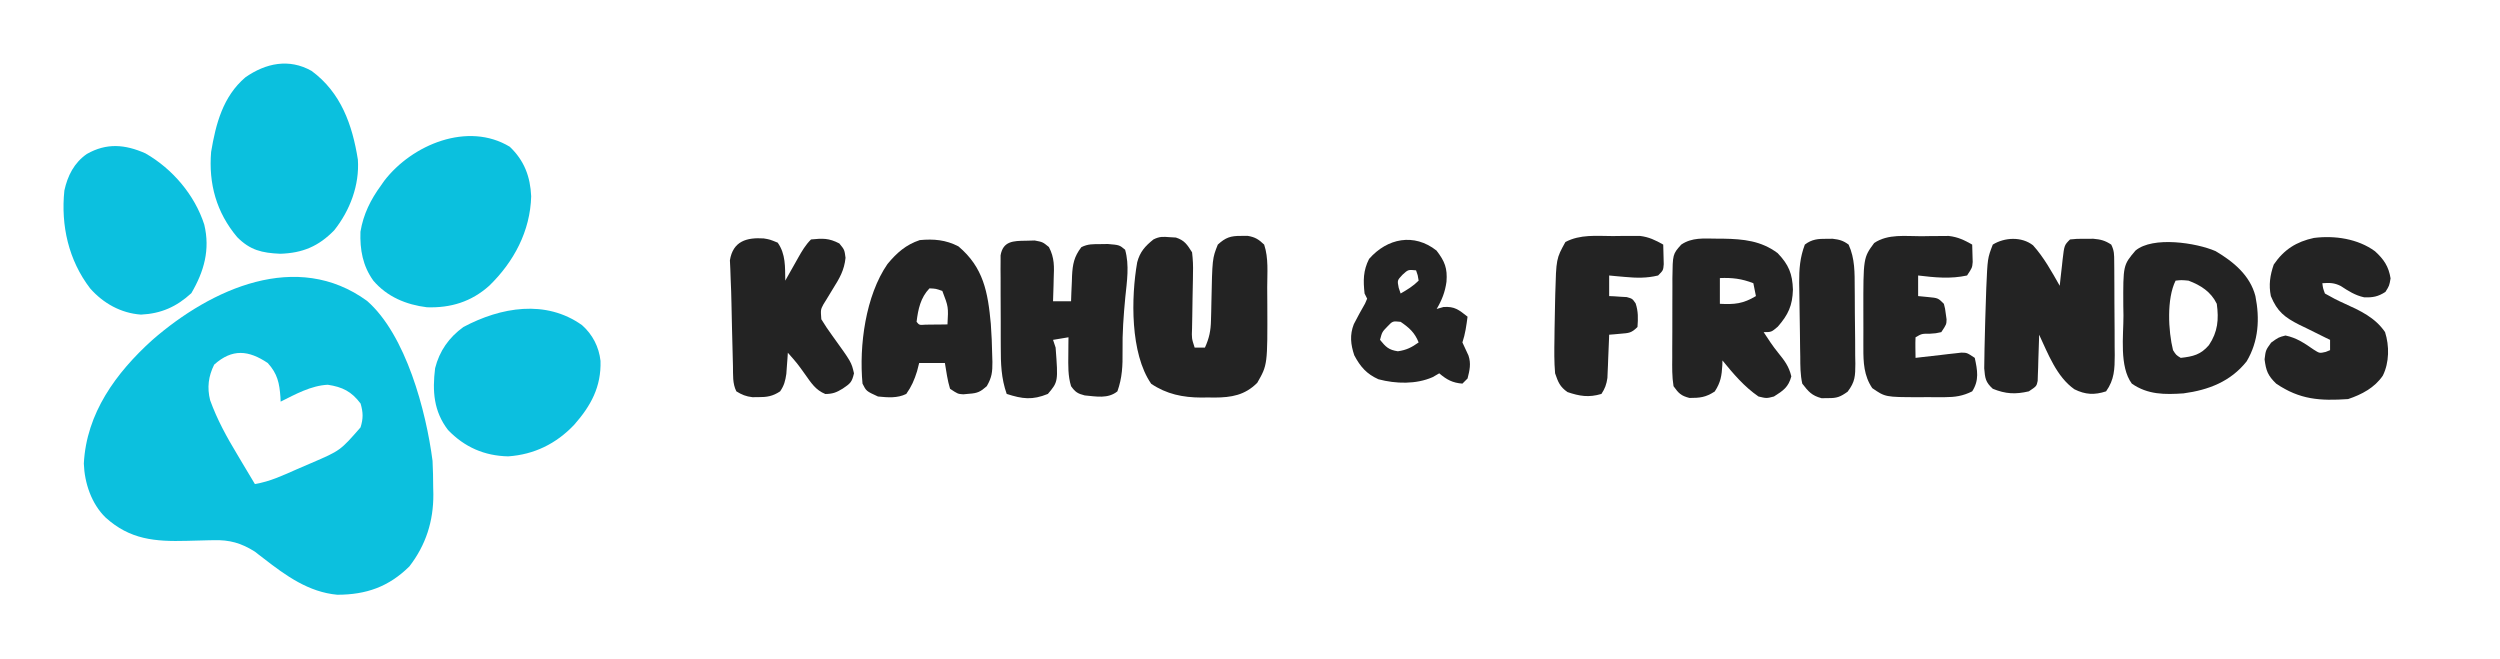
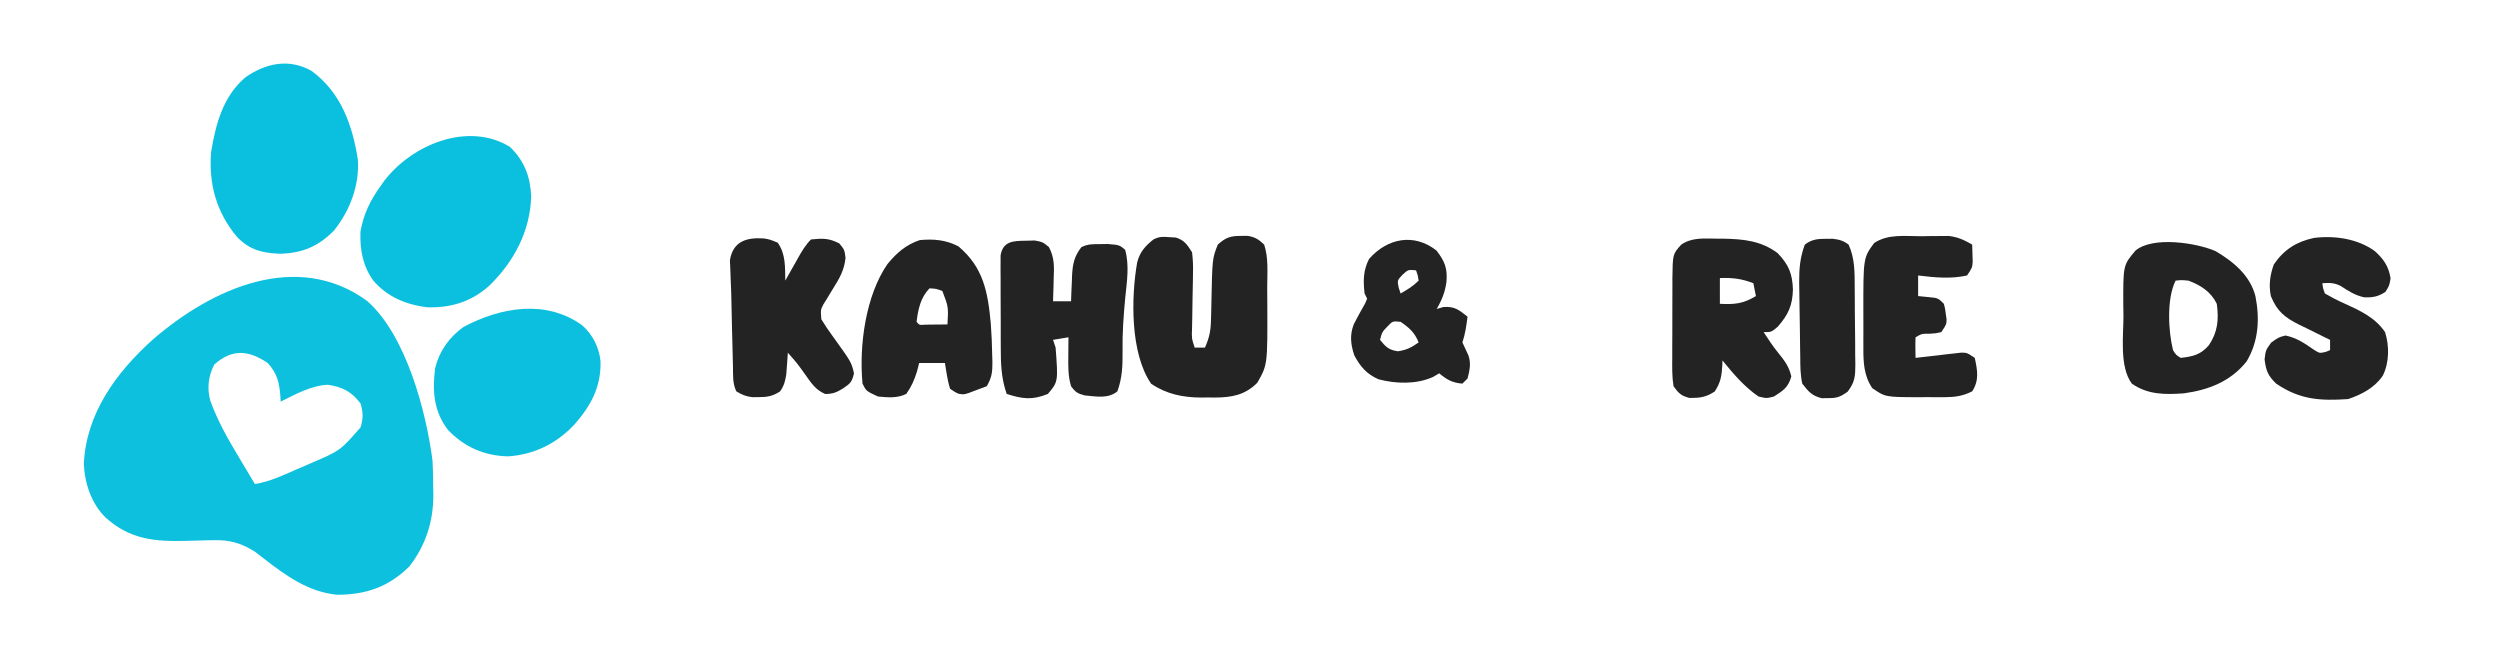
<svg xmlns="http://www.w3.org/2000/svg" version="1.1" width="971" height="256">
  <path d="M0 0 C15.083 13.21 22.924 42.755 25.422 62.121 C25.609 65.539 25.652 68.949 25.672 72.371 C25.703 73.707 25.703 73.707 25.734 75.07 C25.795 85.529 22.845 94.799 16.422 103.121 C8.357 111.067 -0.355 114.105 -11.578 114.121 C-22.724 113.103 -31.556 106.704 -40.137 100.043 C-41.042 99.351 -41.042 99.351 -41.965 98.645 C-42.493 98.231 -43.021 97.818 -43.565 97.392 C-48.906 94.02 -53.405 92.751 -59.691 92.934 C-60.346 92.945 -61 92.956 -61.675 92.968 C-64.438 93.016 -67.201 93.101 -69.964 93.183 C-82.398 93.519 -92.082 92.712 -101.578 84.121 C-107.047 78.804 -109.76 70.729 -110.016 63.184 C-109.028 43.611 -97.53 27.937 -83.434 15.184 C-60.397 -4.87 -27.218 -19.836 0 0 Z M-59.391 24.746 C-61.635 29.235 -62.196 33.664 -60.964 38.563 C-58.221 46.162 -54.49 52.902 -50.328 59.809 C-49.678 60.904 -49.029 61.999 -48.359 63.127 C-46.774 65.797 -45.18 68.461 -43.578 71.121 C-37.692 70.162 -32.53 67.697 -27.105 65.303 C-25.288 64.506 -23.461 63.729 -21.635 62.953 C-10.406 58.122 -10.406 58.122 -2.551 49.126 C-1.456 45.698 -1.524 43.307 -2.516 39.871 C-6.067 35.136 -9.584 33.425 -15.266 32.559 C-21.743 32.864 -27.871 36.268 -33.578 39.121 C-33.604 38.541 -33.63 37.961 -33.656 37.363 C-34.051 31.92 -34.788 28.3 -38.578 24.121 C-45.984 19.147 -52.348 18.432 -59.391 24.746 Z " fill="#0CC0DE" transform="translate(142.578,116.879)" />
  <path d="M0 0 C5.607 5.33 7.972 11.575 8.312 19.25 C7.944 32.801 1.57 44.724 -8 54 C-14.945 60.203 -22.9 62.646 -32.164 62.348 C-40.243 61.357 -47.663 58.268 -53 52 C-57.12 46.267 -58.243 39.979 -58 33 C-56.86 26.172 -54.049 20.55 -50 15 C-49.593 14.416 -49.185 13.832 -48.766 13.23 C-37.916 -0.906 -16.236 -9.841 0 0 Z " fill="#0BC0DE" transform="translate(198,57)" />
  <path d="M0 0 C11.414 8.397 15.84 20.952 17.98 34.457 C18.638 44.355 14.929 54.177 8.793 61.895 C2.731 68.126 -3.466 70.732 -12.145 71.02 C-19.253 70.711 -23.876 69.64 -28.914 64.539 C-36.969 54.958 -40.046 43.815 -39.02 31.457 C-37.208 20.602 -34.432 9.916 -25.707 2.488 C-17.803 -3.024 -8.761 -4.949 0 0 Z " fill="#0BC0DE" transform="translate(121.02,27.543)" />
  <path d="M0 0 C4.07 3.589 6.59 8.452 7.188 13.883 C7.491 23.931 3.502 31.286 -3.051 38.719 C-9.991 46.048 -18.56 50.271 -28.676 50.969 C-37.915 50.78 -45.644 47.378 -52.051 40.719 C-57.623 33.428 -58.157 25.633 -57.051 16.719 C-55.374 10.033 -51.635 4.739 -46.051 0.719 C-31.522 -7.007 -14.082 -10.027 0 0 Z " fill="#0CBFDF" transform="translate(226.051,126.281)" />
-   <path d="M0 0 C10.522 6.003 19.186 16.179 22.887 27.699 C25.207 37.378 22.837 45.848 17.859 54.328 C12.129 59.594 6.119 62.277 -1.684 62.648 C-9.477 62.099 -16.332 58.266 -21.453 52.453 C-29.828 41.515 -32.857 28.036 -31.453 14.453 C-30.193 8.698 -27.658 3.675 -22.734 0.262 C-15.073 -4.101 -7.925 -3.495 0 0 Z " fill="#0CC0DF" transform="translate(56.453,59.547)" />
-   <path d="M0 0 C4.211 4.674 7.276 10.271 10.367 15.719 C10.488 14.587 10.61 13.455 10.734 12.289 C10.903 10.807 11.072 9.325 11.242 7.844 C11.321 7.097 11.399 6.351 11.48 5.582 C12.141 -0.055 12.141 -0.055 14.367 -2.281 C17.047 -2.547 17.047 -2.547 20.242 -2.531 C21.816 -2.539 21.816 -2.539 23.422 -2.547 C26.311 -2.286 27.966 -1.867 30.367 -0.281 C31.57 2.125 31.507 3.661 31.528 6.349 C31.538 7.31 31.548 8.272 31.557 9.262 C31.562 10.305 31.566 11.348 31.57 12.422 C31.576 13.492 31.582 14.563 31.588 15.666 C31.597 17.936 31.604 20.205 31.607 22.475 C31.617 25.941 31.648 29.406 31.68 32.871 C31.686 35.076 31.691 37.28 31.695 39.484 C31.708 40.519 31.72 41.554 31.733 42.619 C31.716 48.007 31.609 52.164 28.367 56.719 C23.885 58.184 20.325 58.041 16.055 55.906 C9.15 51.047 5.832 42.091 2.367 34.719 C2.353 35.314 2.338 35.91 2.323 36.523 C2.249 39.214 2.152 41.904 2.055 44.594 C2.032 45.531 2.01 46.468 1.986 47.434 C1.951 48.329 1.915 49.225 1.879 50.148 C1.853 50.976 1.827 51.803 1.8 52.656 C1.367 54.719 1.367 54.719 -1.633 56.719 C-6.889 57.932 -10.616 57.745 -15.633 55.719 C-18.474 53.141 -18.639 51.647 -18.961 47.762 C-18.952 46.143 -18.925 44.524 -18.883 42.906 C-18.87 42.038 -18.858 41.169 -18.845 40.274 C-18.795 37.421 -18.717 34.571 -18.633 31.719 C-18.607 30.715 -18.581 29.711 -18.554 28.677 C-18.469 25.628 -18.368 22.58 -18.258 19.531 C-18.227 18.589 -18.197 17.646 -18.165 16.675 C-17.663 4.999 -17.663 4.999 -15.633 -0.281 C-11.043 -3.122 -4.41 -3.46 0 0 Z " fill="#232323" transform="translate(789.633,95.281)" />
  <path d="M0 0 C0.771 0.044 1.542 0.088 2.336 0.133 C5.725 1.232 6.727 2.887 8.625 5.875 C8.956 8.709 9.072 11.132 8.98 13.949 C8.972 14.714 8.964 15.479 8.956 16.268 C8.927 18.7 8.871 21.131 8.812 23.562 C8.77 26.005 8.733 28.447 8.701 30.89 C8.679 32.407 8.651 33.924 8.614 35.44 C8.461 39.283 8.461 39.283 9.625 42.875 C10.945 42.875 12.265 42.875 13.625 42.875 C15.293 39.211 15.89 36.284 15.969 32.27 C15.998 31.203 16.028 30.136 16.059 29.037 C16.081 27.932 16.102 26.826 16.125 25.688 C16.477 8.255 16.477 8.255 18.625 2.875 C21.64 0.134 23.558 -0.537 27.625 -0.5 C28.471 -0.508 29.316 -0.515 30.188 -0.523 C33.12 -0.044 34.483 0.839 36.625 2.875 C38.389 8.168 37.811 13.888 37.81 19.431 C37.812 21.641 37.831 23.851 37.85 26.061 C37.944 49.578 37.944 49.578 33.938 56.562 C29.108 61.392 23.916 62.255 17.34 62.285 C16.485 62.274 15.631 62.262 14.75 62.25 C13.903 62.262 13.056 62.273 12.184 62.285 C5.042 62.252 -1.27 60.968 -7.25 56.938 C-15.431 45.147 -15.082 23.327 -12.688 9.75 C-11.633 5.728 -9.637 3.485 -6.375 0.875 C-3.966 -0.33 -2.669 -0.204 0 0 Z " fill="#232323" transform="translate(454.375,92.125)" />
  <path d="M0 0 C1.133 -0.031 2.266 -0.062 3.434 -0.094 C6.562 0.5 6.562 0.5 8.957 2.449 C11.175 6.664 11.005 10.131 10.812 14.812 C10.794 15.648 10.776 16.484 10.758 17.346 C10.711 19.398 10.639 21.449 10.562 23.5 C12.873 23.5 15.182 23.5 17.562 23.5 C17.6 22.403 17.637 21.306 17.676 20.176 C17.741 18.721 17.808 17.267 17.875 15.812 C17.898 15.091 17.92 14.37 17.943 13.627 C18.168 9.158 18.732 6.155 21.562 2.5 C24.136 1.213 26.065 1.332 28.938 1.312 C29.894 1.298 30.85 1.284 31.836 1.27 C36.343 1.651 36.343 1.651 38.562 3.5 C40.263 9.613 39.255 15.765 38.625 22 C37.966 29.011 37.441 35.895 37.562 42.938 C37.631 48.518 37.444 53.214 35.562 58.5 C31.905 61.471 27.331 60.482 22.867 60.082 C20.143 59.394 19.189 58.779 17.562 56.5 C16.318 52.44 16.461 48.407 16.5 44.188 C16.509 42.933 16.518 41.679 16.527 40.387 C16.539 39.434 16.551 38.481 16.562 37.5 C13.592 37.995 13.592 37.995 10.562 38.5 C10.893 39.49 11.223 40.48 11.562 41.5 C12.557 54.756 12.557 54.756 8.562 59.5 C2.487 61.971 -1.281 61.479 -7.438 59.5 C-9.596 53.353 -9.744 47.683 -9.738 41.203 C-9.743 40.133 -9.747 39.062 -9.751 37.959 C-9.757 35.707 -9.758 33.454 -9.753 31.202 C-9.75 27.747 -9.774 24.294 -9.799 20.84 C-9.801 18.648 -9.802 16.457 -9.801 14.266 C-9.81 13.231 -9.819 12.197 -9.829 11.131 C-9.822 10.173 -9.816 9.215 -9.81 8.228 C-9.81 7.385 -9.811 6.542 -9.812 5.674 C-8.861 0.148 -4.909 0.045 0 0 Z " fill="#232323" transform="translate(398.438,93.5)" />
  <path d="M0 0 C1.35 0.007 1.35 0.007 2.727 0.015 C10.528 0.153 17.4 0.835 23.812 5.625 C28.128 10.151 29.548 13.609 29.75 19.812 C29.557 26.015 27.952 29.499 23.875 34.188 C21.375 36.312 21.375 36.312 18.375 36.312 C20.16 39.058 21.908 41.739 23.977 44.281 C26.481 47.368 28.205 49.588 29.125 53.5 C28.011 57.679 25.976 59.045 22.375 61.312 C19.5 62.062 19.5 62.062 16.375 61.312 C10.86 57.536 6.573 52.455 2.375 47.312 C2.354 48.2 2.354 48.2 2.332 49.105 C2.08 53.286 1.704 55.808 -0.625 59.375 C-4.158 61.657 -6.328 61.872 -10.441 61.879 C-13.71 61.031 -14.64 60.102 -16.625 57.312 C-17.232 53.6 -17.161 49.915 -17.121 46.16 C-17.123 45.068 -17.124 43.976 -17.126 42.85 C-17.124 40.541 -17.112 38.232 -17.092 35.923 C-17.063 32.392 -17.071 28.862 -17.084 25.33 C-17.078 23.086 -17.069 20.842 -17.059 18.598 C-17.062 17.542 -17.064 16.487 -17.067 15.4 C-16.947 6.014 -16.947 6.014 -13.625 2.312 C-9.425 -0.53 -4.895 -0.031 0 0 Z M1.375 15.312 C1.375 18.613 1.375 21.913 1.375 25.312 C7.048 25.606 10.366 25.318 15.375 22.312 C15.045 20.663 14.715 19.012 14.375 17.312 C9.871 15.555 6.199 15.12 1.375 15.312 Z " fill="#232323" transform="translate(666.625,92.688)" />
-   <path d="M0 0 C9.732 8.184 11.446 17.757 12.584 30.107 C12.893 34.216 13.051 38.318 13.125 42.438 C13.164 43.646 13.164 43.646 13.204 44.878 C13.216 48.781 13.01 50.865 11.012 54.309 C8.552 56.488 7.42 57.026 4.188 57.25 C3.041 57.356 3.041 57.356 1.871 57.465 C-0.25 57.312 -0.25 57.312 -3.25 55.312 C-4.259 52.019 -4.682 48.72 -5.25 45.312 C-8.55 45.312 -11.85 45.312 -15.25 45.312 C-15.518 46.364 -15.786 47.416 -16.062 48.5 C-17.124 51.909 -18.204 54.414 -20.25 57.312 C-23.694 59.034 -27.477 58.69 -31.25 58.312 C-35.791 56.231 -35.791 56.231 -37.25 53.312 C-38.639 38.591 -36.055 19.161 -27.547 6.848 C-23.952 2.525 -20.402 -0.637 -15 -2.438 C-9.544 -2.934 -4.899 -2.544 0 0 Z M-11.25 16.312 C-14.733 19.953 -15.656 24.432 -16.25 29.312 C-15.19 30.599 -15.19 30.599 -12.746 30.41 C-11.737 30.399 -10.727 30.387 -9.688 30.375 C-8.676 30.366 -7.664 30.357 -6.621 30.348 C-5.839 30.336 -5.056 30.324 -4.25 30.312 C-3.87 23.518 -3.87 23.518 -6.25 17.312 C-8.798 16.419 -8.798 16.419 -11.25 16.312 Z " fill="#232323" transform="translate(372.25,95.688)" />
+   <path d="M0 0 C9.732 8.184 11.446 17.757 12.584 30.107 C12.893 34.216 13.051 38.318 13.125 42.438 C13.164 43.646 13.164 43.646 13.204 44.878 C13.216 48.781 13.01 50.865 11.012 54.309 C3.041 57.356 3.041 57.356 1.871 57.465 C-0.25 57.312 -0.25 57.312 -3.25 55.312 C-4.259 52.019 -4.682 48.72 -5.25 45.312 C-8.55 45.312 -11.85 45.312 -15.25 45.312 C-15.518 46.364 -15.786 47.416 -16.062 48.5 C-17.124 51.909 -18.204 54.414 -20.25 57.312 C-23.694 59.034 -27.477 58.69 -31.25 58.312 C-35.791 56.231 -35.791 56.231 -37.25 53.312 C-38.639 38.591 -36.055 19.161 -27.547 6.848 C-23.952 2.525 -20.402 -0.637 -15 -2.438 C-9.544 -2.934 -4.899 -2.544 0 0 Z M-11.25 16.312 C-14.733 19.953 -15.656 24.432 -16.25 29.312 C-15.19 30.599 -15.19 30.599 -12.746 30.41 C-11.737 30.399 -10.727 30.387 -9.688 30.375 C-8.676 30.366 -7.664 30.357 -6.621 30.348 C-5.839 30.336 -5.056 30.324 -4.25 30.312 C-3.87 23.518 -3.87 23.518 -6.25 17.312 C-8.798 16.419 -8.798 16.419 -11.25 16.312 Z " fill="#232323" transform="translate(372.25,95.688)" />
  <path d="M0 0 C2.379 0.395 2.379 0.395 5.441 1.645 C8.578 6.097 8.287 11.069 8.379 16.395 C8.933 15.407 9.488 14.42 10.059 13.402 C10.79 12.108 11.522 10.814 12.254 9.52 C12.619 8.869 12.984 8.218 13.359 7.547 C14.866 4.891 16.209 2.564 18.379 0.395 C22.927 -0.053 25.316 -0.159 29.379 1.957 C31.379 4.395 31.379 4.395 31.785 7.535 C31.27 12.433 29.452 15.467 26.879 19.582 C26.027 20.967 25.183 22.356 24.348 23.75 C23.971 24.355 23.594 24.96 23.205 25.583 C22.102 27.669 22.102 27.669 22.379 31.395 C23.75 33.646 25.134 35.719 26.691 37.832 C34.074 48.064 34.074 48.064 35.066 52.395 C34.257 55.926 33.597 56.353 30.691 58.332 C28.252 59.834 26.807 60.389 23.934 60.426 C20.217 58.925 18.433 56.128 16.191 52.957 C13.004 48.495 13.004 48.495 9.379 44.395 C9.33 45.142 9.281 45.89 9.23 46.66 C9.156 47.645 9.081 48.63 9.004 49.645 C8.934 50.619 8.865 51.594 8.793 52.598 C8.382 55.372 7.959 57.091 6.379 59.395 C3.547 61.29 1.25 61.668 -2.121 61.645 C-2.874 61.65 -3.627 61.655 -4.402 61.66 C-6.89 61.362 -8.5 60.716 -10.621 59.395 C-12.165 56.307 -11.862 53.026 -11.938 49.633 C-11.958 48.85 -11.979 48.067 -12 47.261 C-12.044 45.594 -12.085 43.927 -12.124 42.26 C-12.182 39.762 -12.248 37.265 -12.314 34.768 C-12.4 31.528 -12.468 28.289 -12.524 25.049 C-12.577 22.035 -12.678 19.029 -12.824 16.017 C-12.87 14.678 -12.916 13.339 -12.961 12 C-13.015 10.84 -13.069 9.68 -13.125 8.485 C-11.911 1.036 -6.594 -0.423 0 0 Z " fill="#232323" transform="translate(296.621,92.605)" />
  <path d="M0 0 C3.461 3.157 5.313 5.91 6.055 10.543 C5.555 13.418 5.555 13.418 4.055 15.793 C1.236 17.625 -0.872 18.035 -4.227 17.891 C-7.668 17.157 -10.353 15.431 -13.27 13.512 C-15.832 12.224 -17.614 12.22 -20.445 12.418 C-20.201 14.364 -20.201 14.364 -19.445 16.418 C-16.886 17.903 -14.445 19.153 -11.758 20.355 C-5.707 23.103 0.039 25.731 3.906 31.398 C5.619 36.733 5.568 43.233 3.055 48.293 C-0.102 52.999 -5.184 55.664 -10.445 57.418 C-21.293 58.161 -29.202 57.668 -38.383 51.418 C-41.605 48.294 -42.314 46.451 -42.883 41.98 C-42.445 38.418 -42.445 38.418 -40.32 35.48 C-37.445 33.418 -37.445 33.418 -34.758 32.73 C-30.432 33.628 -27.428 35.719 -23.812 38.203 C-21.54 39.655 -21.54 39.655 -19.141 39.102 C-18.581 38.876 -18.022 38.65 -17.445 38.418 C-17.445 37.098 -17.445 35.778 -17.445 34.418 C-18 34.152 -18.555 33.885 -19.126 33.611 C-21.66 32.38 -24.177 31.118 -26.695 29.855 C-27.568 29.437 -28.441 29.019 -29.34 28.588 C-35.089 25.67 -37.968 23.438 -40.445 17.418 C-41.327 13.081 -40.758 9.322 -39.32 5.168 C-35.345 -0.663 -30.51 -3.709 -23.719 -5.168 C-15.649 -6.189 -6.655 -4.87 0 0 Z " fill="#232323" transform="translate(922.445,97.582)" />
  <path d="M0 0 C6.974 4.127 13.383 9.395 15.469 17.461 C17.211 26.226 16.733 34.999 12.059 42.82 C5.823 50.663 -2.718 53.93 -12.434 55.246 C-19.774 55.755 -26.35 55.77 -32.531 51.461 C-37.438 44.837 -35.75 32.767 -35.781 25.023 C-35.802 23.752 -35.822 22.48 -35.844 21.17 C-35.909 5.45 -35.909 5.45 -31.114 -0.213 C-24.367 -5.866 -7.468 -3.25 0 0 Z M-15.531 11.461 C-19.02 18.438 -18.394 30.943 -16.531 38.461 C-15.335 40.356 -15.335 40.356 -13.531 41.461 C-8.736 40.92 -5.775 40.233 -2.594 36.523 C0.87 31.38 1.3 26.522 0.469 20.461 C-1.779 15.79 -5.779 13.243 -10.531 11.461 C-13.283 11.208 -13.283 11.208 -15.531 11.461 Z " fill="#232323" transform="translate(860.531,97.539)" />
  <path d="M0 0 C1.224 -0.021 2.448 -0.041 3.709 -0.062 C5.487 -0.07 5.487 -0.07 7.301 -0.078 C8.381 -0.087 9.462 -0.097 10.575 -0.106 C14.148 0.303 16.581 1.483 19.688 3.25 C19.742 4.687 19.78 6.125 19.812 7.562 C19.836 8.363 19.859 9.164 19.883 9.988 C19.688 12.25 19.688 12.25 17.688 15.25 C11.248 16.655 5.189 16.027 -1.312 15.25 C-1.312 17.89 -1.312 20.53 -1.312 23.25 C-0.034 23.374 1.245 23.497 2.562 23.625 C6.438 24 6.438 24 8.688 26.25 C9.172 28.09 9.172 28.09 9.438 30.188 C9.584 31.222 9.584 31.222 9.734 32.277 C9.688 34.25 9.688 34.25 7.688 37.25 C5.559 37.727 5.559 37.727 3.125 37.875 C0.107 37.854 0.107 37.854 -2.312 39.25 C-2.384 40.602 -2.396 41.958 -2.375 43.312 C-2.354 44.612 -2.334 45.911 -2.312 47.25 C-1.427 47.143 -1.427 47.143 -0.524 47.035 C2.149 46.72 4.824 46.422 7.5 46.125 C8.429 46.013 9.358 45.901 10.314 45.785 C11.207 45.688 12.1 45.592 13.02 45.492 C13.842 45.398 14.664 45.304 15.511 45.207 C17.688 45.25 17.688 45.25 20.688 47.25 C21.713 52.06 22.483 55.929 19.688 60.25 C16.036 62.079 13.032 62.506 8.977 62.516 C7.896 62.518 6.816 62.521 5.703 62.523 C4.025 62.512 4.025 62.512 2.312 62.5 C1.201 62.508 0.09 62.515 -1.055 62.523 C-14.061 62.492 -14.061 62.492 -19.125 59 C-22.37 54.217 -22.611 48.997 -22.578 43.395 C-22.58 42.652 -22.582 41.91 -22.584 41.145 C-22.585 39.579 -22.582 38.014 -22.573 36.448 C-22.563 34.087 -22.573 31.726 -22.586 29.365 C-22.607 8.358 -22.607 8.358 -18.375 2.625 C-12.938 -1 -6.279 0.026 0 0 Z " fill="#232323" transform="translate(746.312,91.75)" />
  <path d="M0 0 C3.21 4.183 4.288 6.876 3.875 12.125 C3.33 16.1 2.114 19.209 0.062 22.688 C0.929 22.44 1.795 22.192 2.688 21.938 C7.051 21.614 8.697 23.043 12.062 25.688 C11.604 29.157 11.171 32.361 10.062 35.688 C10.846 37.385 11.63 39.082 12.418 40.777 C13.484 43.936 12.868 46.529 12.062 49.688 C11.402 50.347 10.742 51.008 10.062 51.688 C6.221 51.384 3.968 50.163 1.062 47.688 C0.225 48.173 -0.613 48.659 -1.477 49.16 C-7.925 52.006 -15.764 51.792 -22.551 49.996 C-27.147 47.927 -29.546 45.183 -31.938 40.688 C-33.33 36.511 -33.764 32.786 -32.113 28.594 C-30.745 25.868 -29.243 23.228 -27.742 20.574 C-27.477 19.952 -27.211 19.329 -26.938 18.688 C-27.267 18.027 -27.598 17.367 -27.938 16.688 C-28.487 11.676 -28.499 7.791 -26.188 3.25 C-19.104 -4.817 -8.733 -6.875 0 0 Z M-13.188 9.375 C-15.259 11.573 -15.259 11.573 -14.688 14.438 C-14.44 15.18 -14.193 15.922 -13.938 16.688 C-11.308 15.165 -9.094 13.844 -6.938 11.688 C-7.256 9.579 -7.256 9.579 -7.938 7.688 C-11.006 7.388 -11.006 7.388 -13.188 9.375 Z M-19.062 29.5 C-21.129 31.632 -21.129 31.632 -21.938 34.688 C-19.696 37.447 -18.577 38.592 -15 39.125 C-11.638 38.645 -9.692 37.632 -6.938 35.688 C-8.429 31.892 -10.595 29.97 -13.938 27.688 C-17.023 27.363 -17.023 27.363 -19.062 29.5 Z " fill="#232323" transform="translate(557.938,97.312)" />
-   <path d="M0 0 C1.822 -0.024 1.822 -0.024 3.682 -0.049 C4.858 -0.049 6.034 -0.05 7.246 -0.051 C8.314 -0.054 9.382 -0.057 10.482 -0.06 C14.029 0.369 16.473 1.561 19.562 3.312 C19.616 4.937 19.655 6.562 19.688 8.188 C19.711 9.092 19.734 9.997 19.758 10.93 C19.562 13.312 19.562 13.312 17.562 15.312 C13.141 16.383 9.197 16.289 4.688 15.875 C3.535 15.773 2.383 15.671 1.195 15.566 C0.326 15.483 -0.542 15.399 -1.438 15.312 C-1.438 17.953 -1.438 20.593 -1.438 23.312 C-0.498 23.351 -0.498 23.351 0.461 23.391 C1.278 23.447 2.095 23.504 2.938 23.562 C4.156 23.632 4.156 23.632 5.398 23.703 C7.562 24.312 7.562 24.312 8.836 26.133 C9.885 29.279 9.806 32.026 9.562 35.312 C7.165 37.71 6.23 37.655 2.938 37.938 C2.12 38.012 1.303 38.087 0.461 38.164 C-0.166 38.213 -0.792 38.262 -1.438 38.312 C-1.457 38.867 -1.477 39.422 -1.498 39.993 C-1.593 42.517 -1.703 45.04 -1.812 47.562 C-1.859 48.872 -1.859 48.872 -1.906 50.207 C-1.945 51.051 -1.984 51.896 -2.023 52.766 C-2.055 53.541 -2.086 54.316 -2.119 55.114 C-2.478 57.589 -3.061 59.224 -4.438 61.312 C-9.363 62.79 -12.928 62.183 -17.641 60.59 C-20.593 58.491 -21.242 56.777 -22.438 53.312 C-22.827 48.848 -22.766 44.415 -22.688 39.938 C-22.668 38.06 -22.668 38.06 -22.648 36.144 C-22.6 32.533 -22.526 28.923 -22.438 25.312 C-22.417 24.403 -22.396 23.493 -22.375 22.555 C-21.995 8.76 -21.995 8.76 -18.438 2.312 C-12.682 -0.745 -6.344 -0.017 0 0 Z " fill="#232323" transform="translate(626.438,91.688)" />
  <path d="M0 0 C0.753 -0.005 1.506 -0.01 2.281 -0.016 C4.906 0.299 6.36 0.672 8.5 2.25 C11.001 7.753 10.839 13.234 10.871 19.16 C10.885 20.728 10.885 20.728 10.898 22.327 C10.913 24.53 10.922 26.733 10.926 28.936 C10.937 32.305 10.987 35.672 11.037 39.041 C11.047 41.185 11.054 43.329 11.059 45.473 C11.078 46.478 11.098 47.483 11.118 48.519 C11.087 53.268 11.065 55.506 8.121 59.382 C5.285 61.403 3.944 61.929 0.5 61.875 C-0.325 61.888 -1.15 61.901 -2 61.914 C-5.784 60.909 -7.114 59.358 -9.5 56.25 C-10.272 52.75 -10.269 49.301 -10.277 45.727 C-10.297 44.707 -10.317 43.687 -10.338 42.637 C-10.375 40.484 -10.4 38.33 -10.414 36.177 C-10.437 32.893 -10.498 29.611 -10.564 26.328 C-10.596 24.232 -10.625 22.135 -10.652 20.039 C-10.669 19.063 -10.685 18.087 -10.702 17.081 C-10.726 11.743 -10.402 7.263 -8.5 2.25 C-5.794 0.163 -3.359 -0.023 0 0 Z " fill="#232323" transform="translate(709.5,92.75)" />
</svg>